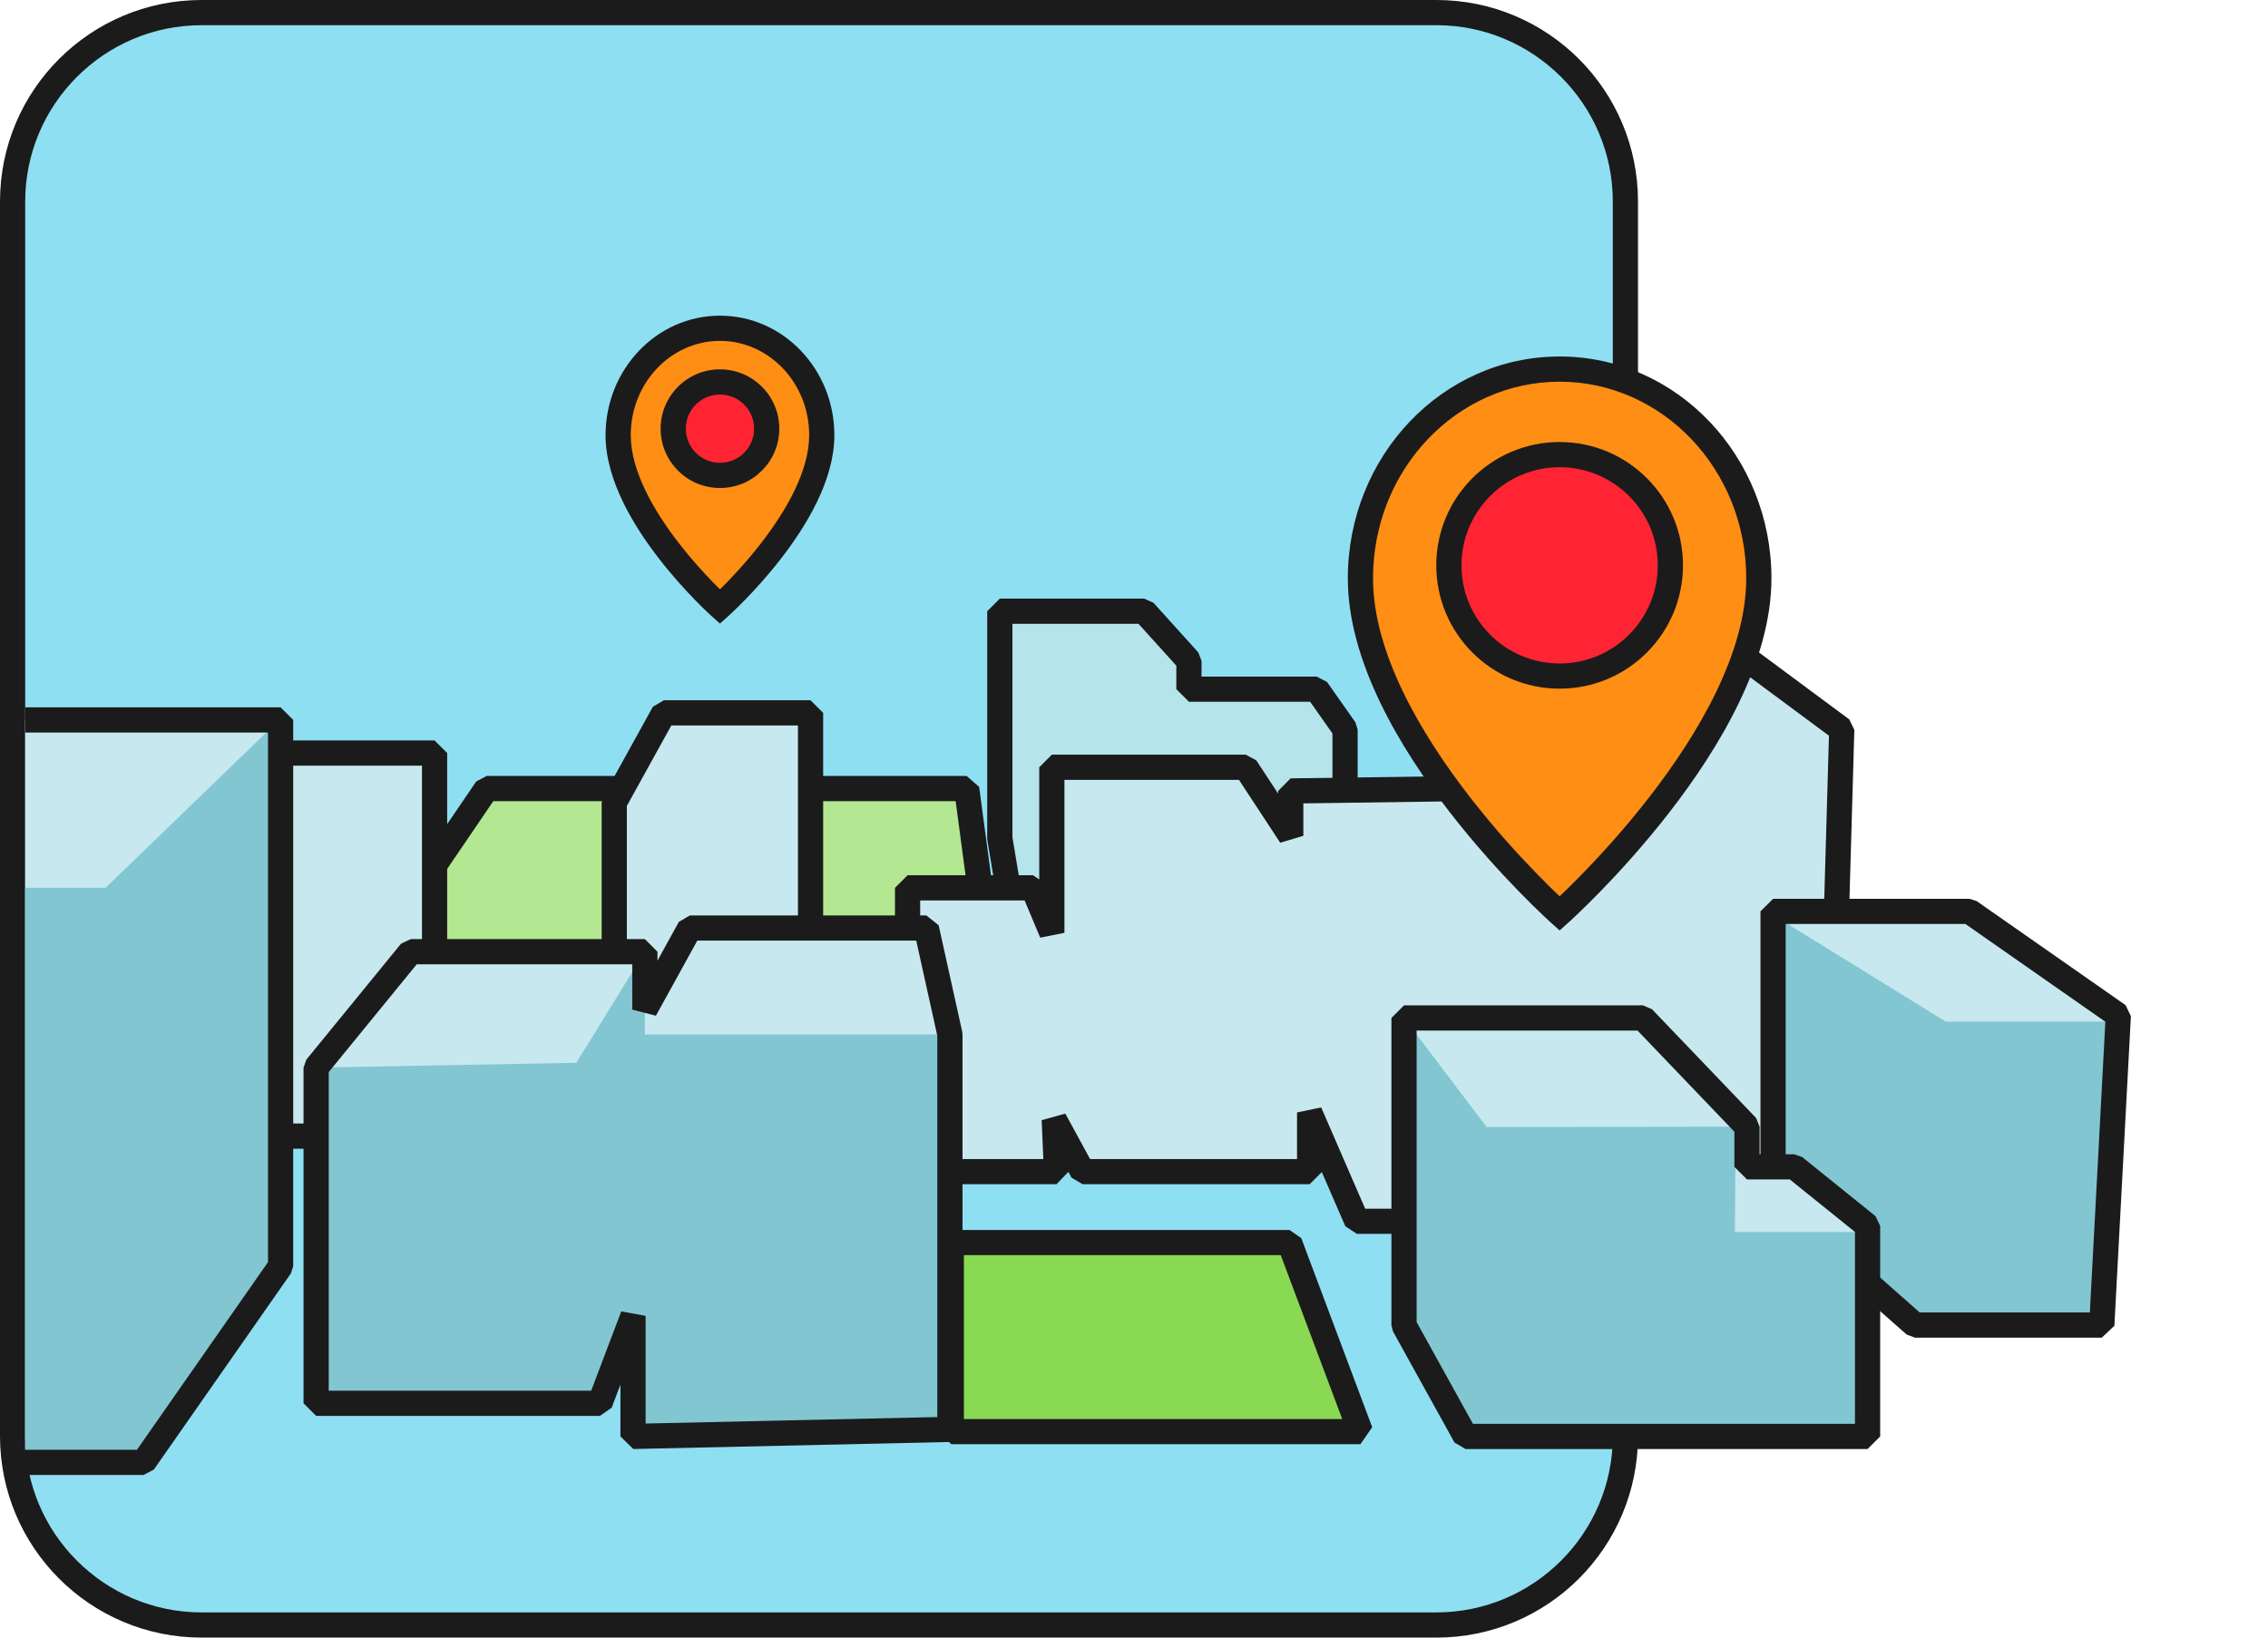
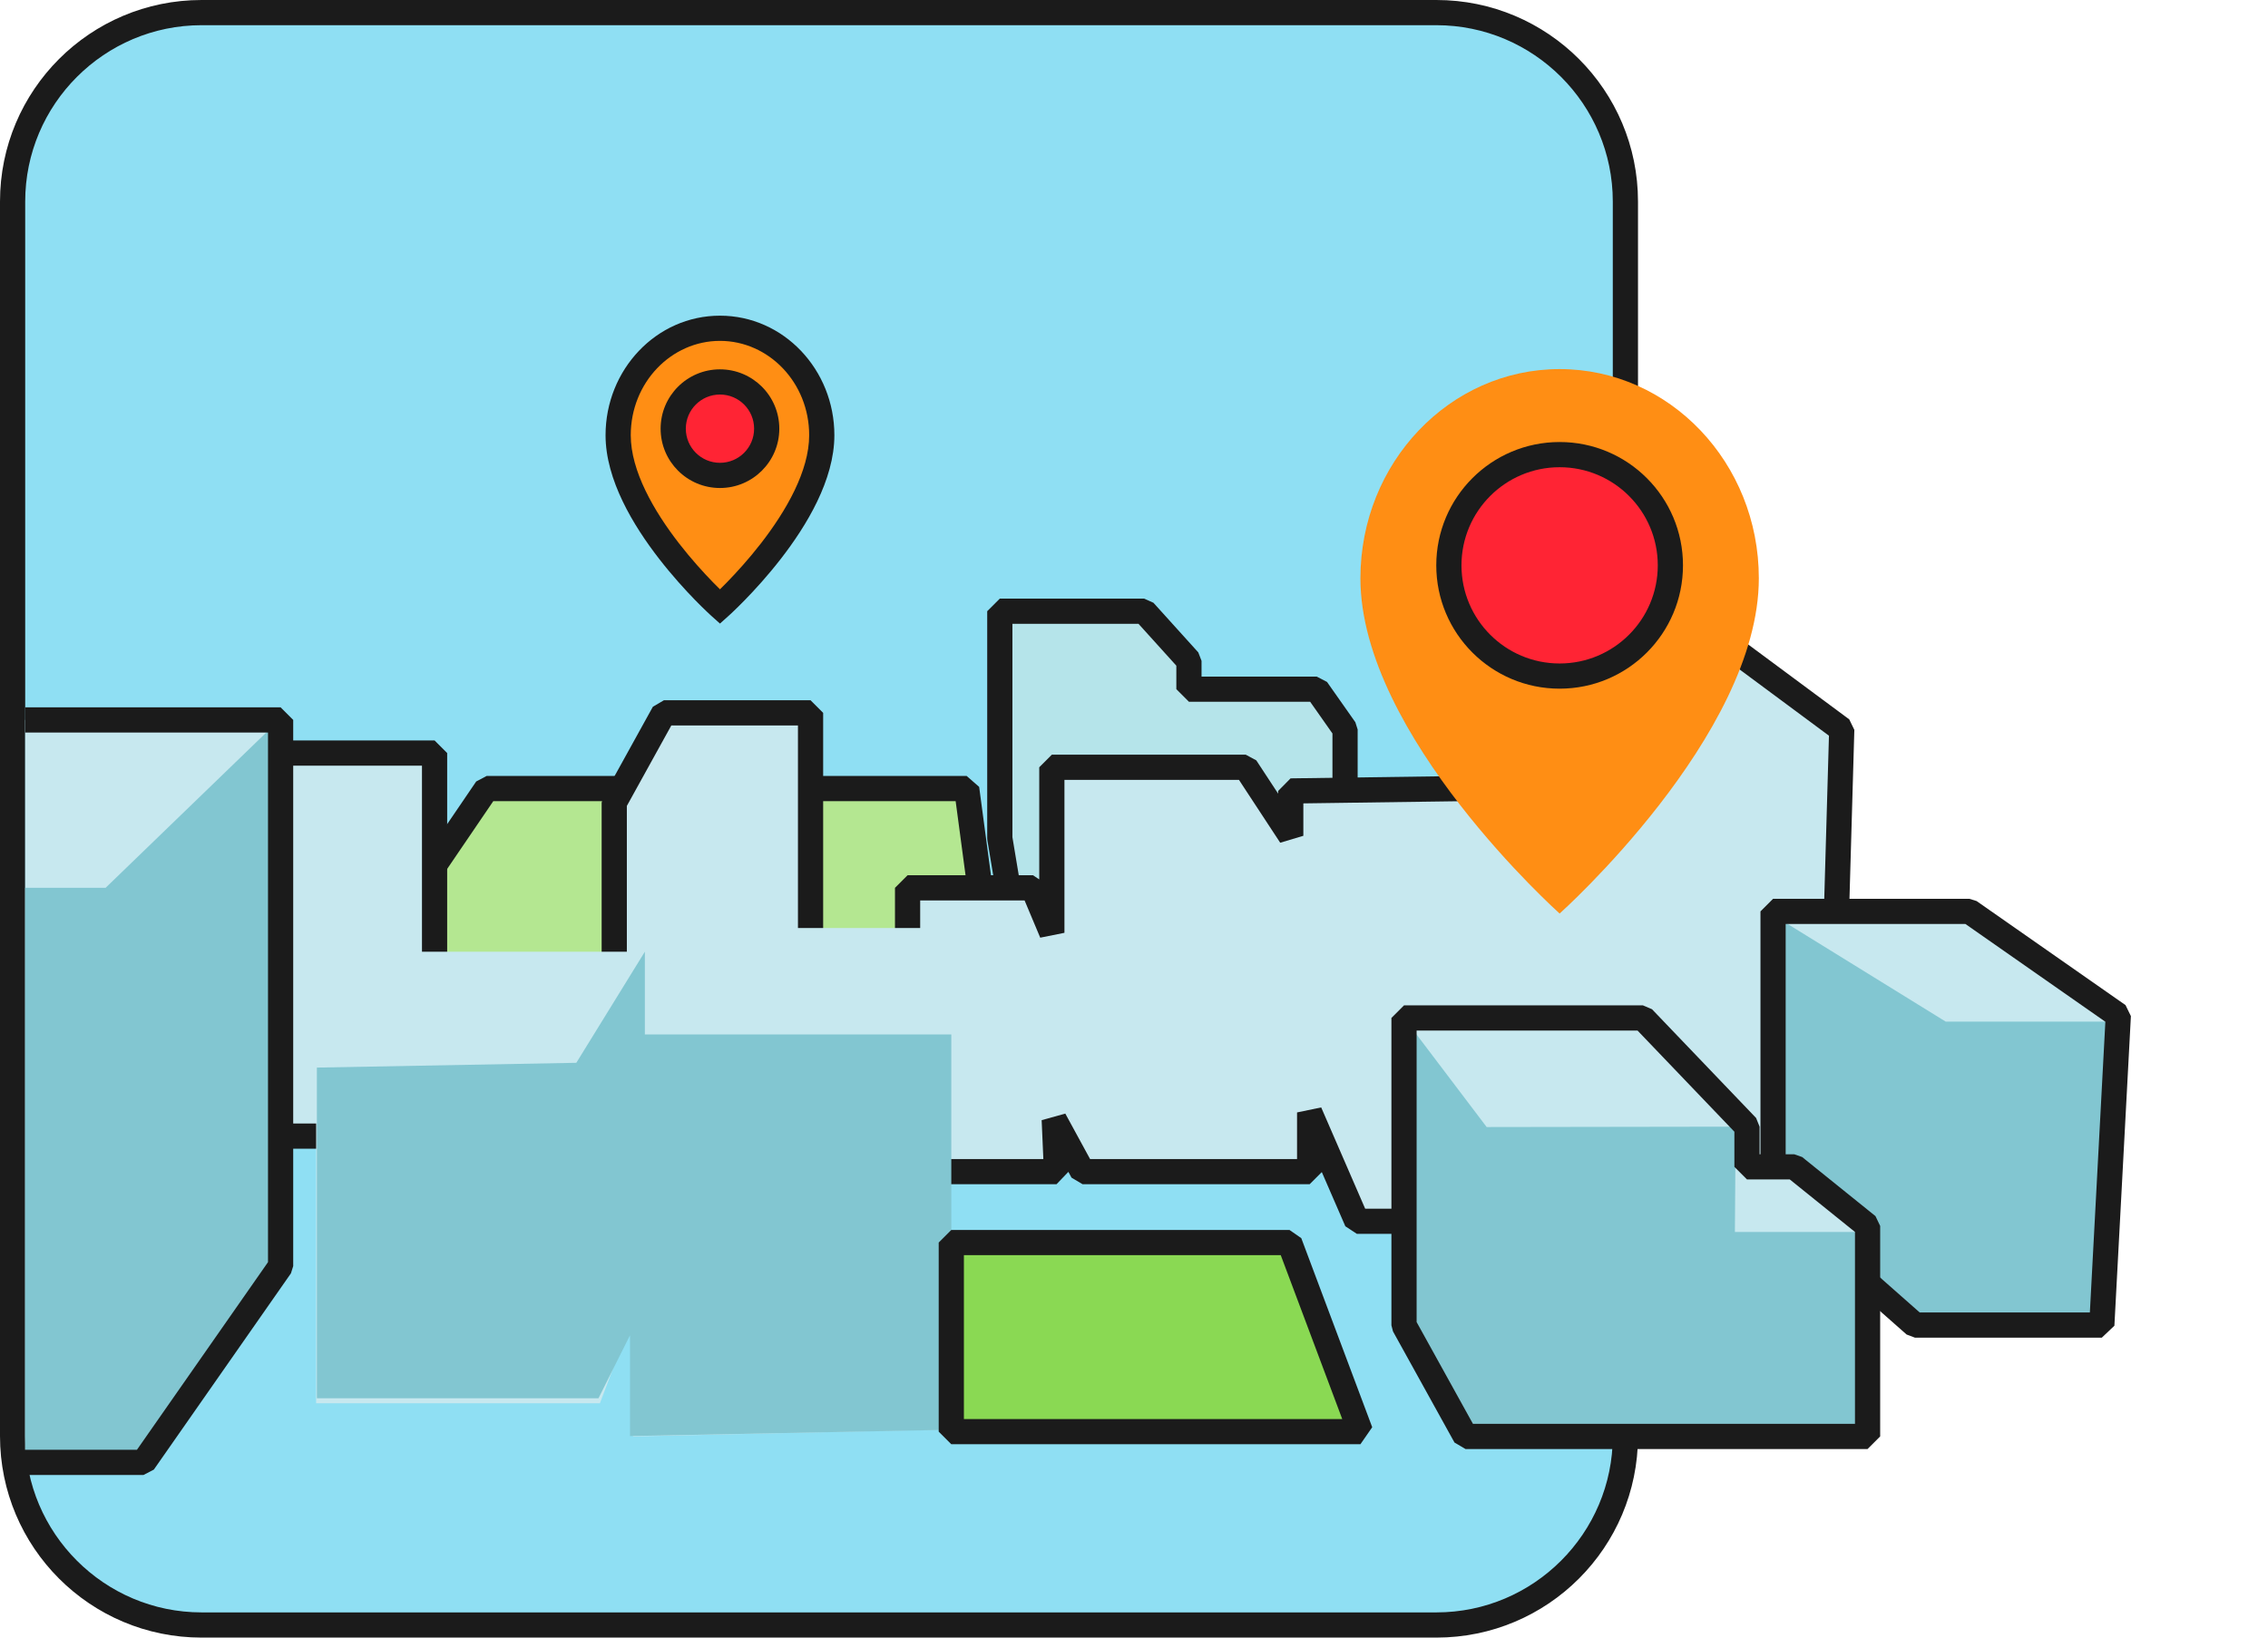
<svg xmlns="http://www.w3.org/2000/svg" width="180" height="130" viewBox="0 0 180 130" fill="none">
  <path d="M114 1H16C7.716 1 1 7.716 1 16V114C1 122.284 7.716 129 16 129H114C122.284 129 129 122.284 129 114V16C129 7.716 122.284 1 114 1Z" fill="#8FDFF3" />
  <path d="M114 2C121.72 2 128 8.28 128 16V114C128 121.72 121.72 128 114 128H16C8.28 128 2 121.72 2 114V16C2 8.28 8.28 2 16 2H114ZM114 0H16C7.16 0 0 7.16 0 16V114C0 122.84 7.16 130 16 130H114C122.84 130 130 122.84 130 114V16C130 7.16 122.84 0 114 0Z" fill="#1B1B1B" />
  <path d="M106.75 70.86V57.91L104.5 54.71H94.36V52.46L90.8 48.52H79.35V66.54L81.04 76.68H106.75V70.86Z" fill="#B5E4EA" />
  <path fill-rule="evenodd" clip-rule="evenodd" d="M78.35 48.52L79.35 47.52H90.8L91.542 47.85L95.102 51.79L95.36 52.46V53.71H104.5L105.318 54.135L107.568 57.335L107.75 57.91V76.68L106.75 77.68H81.04L80.054 76.844L78.364 66.704L78.35 66.54V48.52ZM80.35 49.52V66.457L81.887 75.68H105.75V58.226L103.981 55.71H94.36L93.36 54.71V52.845L90.356 49.52H80.35Z" fill="#1B1B1B" />
  <path d="M76.72 62.6L78.6 76.68H29.04L38.62 62.6H76.72Z" fill="#B4E791" />
  <path fill-rule="evenodd" clip-rule="evenodd" d="M37.793 62.038L38.62 61.6H76.72L77.711 62.468L79.591 76.548L78.6 77.68H29.04L28.213 76.118L37.793 62.038ZM39.149 63.6L30.93 75.68H77.458L75.845 63.6H39.149Z" fill="#1B1B1B" />
  <path d="M145.23 90.57L146.17 57.91L136.04 50.4H116.14V62.6L102.44 62.79V66.35L98.87 60.91H83.48V74.05L81.98 70.48H72.03V93.01H83.85L83.67 88.88L85.92 93.01H103.94V88.31L107.69 96.95H145.23V90.57Z" fill="#C7E8EF" />
  <path fill-rule="evenodd" clip-rule="evenodd" d="M115.14 50.4L116.14 49.4H136.04L136.636 49.597L146.766 57.107L147.17 57.939L146.23 90.584V96.95L145.23 97.95H107.69L106.773 97.348L104.905 93.045L103.94 94.01H85.92L85.042 93.488L84.791 93.027L83.85 94.01H72.03L71.03 93.01V70.48L72.03 69.48H81.98L82.48 69.812V60.91L83.48 59.91H98.87L99.706 60.361L101.44 63.004V62.79L102.426 61.79L115.14 61.614V50.4ZM117.14 51.4V62.6L116.154 63.6L103.44 63.776V66.35L101.604 66.899L98.33 61.91H84.48V74.05L82.558 74.437L81.316 71.48H73.03V92.01H82.805L82.671 88.924L84.548 88.402L86.514 92.01H102.94V88.31L104.857 87.912L108.346 95.95H144.23V90.57L144.23 90.541L145.155 58.403L135.71 51.4H117.14Z" fill="#1B1B1B" />
  <path d="M14.96 64.86L20.6 59.78H34.49V82.12L29.79 90.19H14.96V64.86Z" fill="#C7E8EF" />
  <path fill-rule="evenodd" clip-rule="evenodd" d="M19.931 59.037L20.6 58.78H34.49L35.49 59.78V82.12L35.354 82.623L30.654 90.693L29.79 91.19H14.96L13.96 90.19V64.86L14.291 64.117L19.931 59.037ZM20.984 60.78L15.96 65.305V89.19H29.215L33.49 81.85V60.78H20.984Z" fill="#1B1B1B" />
  <path d="M52.69 56.59L48.75 63.72V90.75H63.02L64.33 84.93V56.59H52.69Z" fill="#C7E8EF" />
  <path fill-rule="evenodd" clip-rule="evenodd" d="M51.815 56.106L52.69 55.59H64.33L65.33 56.59V84.93L65.306 85.15L63.996 90.97L63.02 91.75H48.75L47.75 90.75V63.72L47.875 63.236L51.815 56.106ZM53.28 57.59L49.75 63.978V89.75H62.22L63.33 84.819V57.59H53.28Z" fill="#1B1B1B" />
  <path d="M140.72 72.35V95.25L151.98 105.19H166.81L168.12 80.61L156.3 72.35H140.72Z" fill="#C7E8EF" />
  <path d="M168 81.1H154.42L140.5 72.5V84.5L141 97.5L151.5 105H166.5L168 81.1Z" fill="#82C6D1" />
  <path fill-rule="evenodd" clip-rule="evenodd" d="M139.72 72.35L140.72 71.35H156.3L156.873 71.53L168.693 79.79L169.119 80.663L167.809 105.243L166.81 106.19H151.98L151.318 105.94L140.058 96L139.72 95.25V72.35ZM141.72 73.35V94.799L152.358 104.19H165.862L167.092 81.112L155.985 73.35H141.72Z" fill="#1B1B1B" />
  <path d="M2 57.15H22.27V100.51L11.39 116.09H2" fill="#C7E8EF" />
  <path d="M21.89 57.42L8.38 70.48H2V117L11.89 116.42L21.89 100.42V57.42Z" fill="#82C6D1" />
  <path fill-rule="evenodd" clip-rule="evenodd" d="M21.27 58.15H2V56.15H22.27L23.27 57.15V100.51L23.09 101.083L12.21 116.663L11.39 117.09H1V115.09H10.869L21.27 100.195V58.15Z" fill="#1B1B1B" />
  <path d="M25.09 84.75L32.6 75.55H51.18V80.15L54.75 73.67H73.52L75.39 82.12V113.47L50.24 114.03V104.46L47.61 111.4H25.09V84.75Z" fill="#C7E8EF" />
  <path d="M75.5 82.12H51.18V75.55L45.74 84.37L25.15 84.75L25.15 111H47.5L50 106V114L75.5 113.5V82.12Z" fill="#82C6D1" />
-   <path fill-rule="evenodd" clip-rule="evenodd" d="M53.874 73.187L54.75 72.67H73.52L74.496 73.454L76.367 81.904L76.39 82.12V113.47L75.412 114.47L50.262 115.03L49.24 114.03V109.921L48.545 111.754L47.61 112.4H25.09L24.09 111.4V84.75L24.315 84.118L31.825 74.918L32.6 74.55H51.18L52.18 75.55V76.263L53.874 73.187ZM55.341 74.67L52.056 80.632L50.18 80.15V76.55H33.075L26.09 85.106V110.4H46.92L49.305 104.106L51.24 104.46V113.007L74.39 112.492V82.229L72.717 74.67H55.341Z" fill="#1B1B1B" />
  <path d="M111.43 80.81H130.39L138.65 89.44V92.63H142.4L148.22 97.32V114.03H116.31L111.43 105.21V80.81Z" fill="#C7E8EF" />
  <path d="M148.5 97.8H137.69L137.75 89.44L117.99 89.47L111.43 80.81L111.43 105L116.5 114H148V107L148.5 97.8Z" fill="#82C6D1" />
  <path fill-rule="evenodd" clip-rule="evenodd" d="M110.43 80.81L111.43 79.81H130.39L131.112 80.118L139.372 88.749L139.65 89.44V91.63H142.4L143.027 91.851L148.847 96.541L149.22 97.32V114.03L148.22 115.03H116.31L115.435 114.514L110.555 105.694L110.43 105.21V80.81ZM112.43 81.81V104.952L116.9 113.03H147.22V97.798L142.047 93.63H138.65L137.65 92.63V89.841L129.963 81.81H112.43Z" fill="#1B1B1B" />
  <path d="M75.5 98.64V113.65H107.97L102.34 98.64H75.5Z" fill="#8AD953" />
  <path fill-rule="evenodd" clip-rule="evenodd" d="M74.5 98.64L75.5 97.64H102.34L103.276 98.289L108.906 113.299L107.97 114.65H75.5L74.5 113.65V98.64ZM76.5 99.64V112.65H106.527L101.647 99.64H76.5Z" fill="#1B1B1B" />
  <path d="M123.78 72.52C123.78 72.52 139.59 58.39 139.59 45.91C139.59 36.74 132.51 29.3 123.78 29.3C115.05 29.3 107.97 36.74 107.97 45.91C107.97 58.39 123.78 72.52 123.78 72.52Z" fill="#FF8E14" />
-   <path fill-rule="evenodd" clip-rule="evenodd" d="M106.97 45.91C106.97 36.235 114.452 28.3 123.78 28.3C133.108 28.3 140.59 36.235 140.59 45.91C140.59 52.51 136.444 59.395 132.475 64.508C130.47 67.092 128.467 69.277 126.966 70.815C126.215 71.585 125.589 72.195 125.148 72.613C124.928 72.823 124.754 72.984 124.635 73.094C124.575 73.149 124.529 73.191 124.497 73.22L124.46 73.253L124.451 73.262L124.448 73.264L124.447 73.265C124.447 73.265 124.446 73.266 123.78 72.52C123.114 73.266 123.113 73.265 123.113 73.265L123.109 73.262L123.1 73.253L123.063 73.22C123.031 73.191 122.985 73.149 122.925 73.094C122.806 72.984 122.632 72.823 122.412 72.613C121.971 72.195 121.345 71.585 120.594 70.815C119.093 69.277 117.09 67.092 115.085 64.508C111.116 59.395 106.97 52.51 106.97 45.91ZM123.78 72.52L123.113 73.265L123.78 73.861L124.447 73.265L123.78 72.52ZM123.78 71.154C124.204 70.752 124.809 70.163 125.534 69.419C126.998 67.918 128.948 65.791 130.895 63.282C134.831 58.21 138.59 51.79 138.59 45.91C138.59 37.245 131.912 30.3 123.78 30.3C115.648 30.3 108.97 37.245 108.97 45.91C108.97 51.79 112.729 58.21 116.665 63.282C118.612 65.791 120.562 67.918 122.026 69.419C122.751 70.163 123.356 70.752 123.78 71.154Z" fill="#1B1B1B" />
  <path d="M123.78 53.67C128.635 53.67 132.57 49.735 132.57 44.88C132.57 40.025 128.635 36.09 123.78 36.09C118.925 36.09 114.99 40.025 114.99 44.88C114.99 49.735 118.925 53.67 123.78 53.67Z" fill="#FF2434" />
  <path fill-rule="evenodd" clip-rule="evenodd" d="M123.78 37.09C119.478 37.09 115.99 40.578 115.99 44.88C115.99 49.182 119.478 52.67 123.78 52.67C128.082 52.67 131.57 49.182 131.57 44.88C131.57 40.578 128.082 37.09 123.78 37.09ZM113.99 44.88C113.99 39.473 118.373 35.09 123.78 35.09C129.187 35.09 133.57 39.473 133.57 44.88C133.57 50.287 129.187 54.67 123.78 54.67C118.373 54.67 113.99 50.287 113.99 44.88Z" fill="#1B1B1B" />
  <path d="M57.14 48.16C57.14 48.16 65.22 40.94 65.22 34.55C65.22 29.86 61.6 26.06 57.14 26.06C52.68 26.06 49.06 29.86 49.06 34.55C49.06 40.93 57.14 48.16 57.14 48.16Z" fill="#FF8E14" />
  <path fill-rule="evenodd" clip-rule="evenodd" d="M48.06 34.55C48.06 29.355 52.082 25.06 57.14 25.06C62.198 25.06 66.22 29.355 66.22 34.55C66.22 38.105 64.007 41.739 61.97 44.364C60.931 45.703 59.895 46.834 59.118 47.63C58.73 48.029 58.405 48.345 58.176 48.562C58.062 48.671 57.971 48.755 57.908 48.813C57.876 48.842 57.852 48.865 57.835 48.88L57.815 48.898L57.807 48.905C57.807 48.905 57.806 48.906 57.14 48.16C56.473 48.905 56.473 48.905 56.473 48.905L56.465 48.898L56.445 48.88C56.428 48.864 56.403 48.842 56.372 48.813C56.309 48.755 56.218 48.67 56.104 48.561C55.875 48.344 55.55 48.027 55.161 47.629C54.385 46.832 53.349 45.7 52.31 44.36C50.274 41.734 48.06 38.1 48.06 34.55ZM57.14 48.16L56.473 48.905L57.14 49.502L57.806 48.906L57.14 48.16ZM57.141 46.782C57.3 46.625 57.484 46.442 57.687 46.234C58.425 45.476 59.409 44.403 60.39 43.138C62.394 40.556 64.22 37.386 64.22 34.55C64.22 30.365 61.002 27.06 57.14 27.06C53.278 27.06 50.06 30.365 50.06 34.55C50.06 37.38 51.886 40.551 53.89 43.135C54.871 44.4 55.855 45.474 56.594 46.233C56.797 46.441 56.981 46.625 57.141 46.782Z" fill="#1B1B1B" />
  <path d="M57.14 37.74C59.189 37.74 60.85 36.079 60.85 34.03C60.85 31.981 59.189 30.32 57.14 30.32C55.091 30.32 53.43 31.981 53.43 34.03C53.43 36.079 55.091 37.74 57.14 37.74Z" fill="#FF2434" />
  <path fill-rule="evenodd" clip-rule="evenodd" d="M57.14 31.32C55.643 31.32 54.43 32.533 54.43 34.03C54.43 35.527 55.643 36.74 57.14 36.74C58.637 36.74 59.85 35.527 59.85 34.03C59.85 32.533 58.637 31.32 57.14 31.32ZM52.43 34.03C52.43 31.429 54.539 29.32 57.14 29.32C59.741 29.32 61.85 31.429 61.85 34.03C61.85 36.631 59.741 38.74 57.14 38.74C54.539 38.74 52.43 36.631 52.43 34.03Z" fill="#1B1B1B" />
</svg>